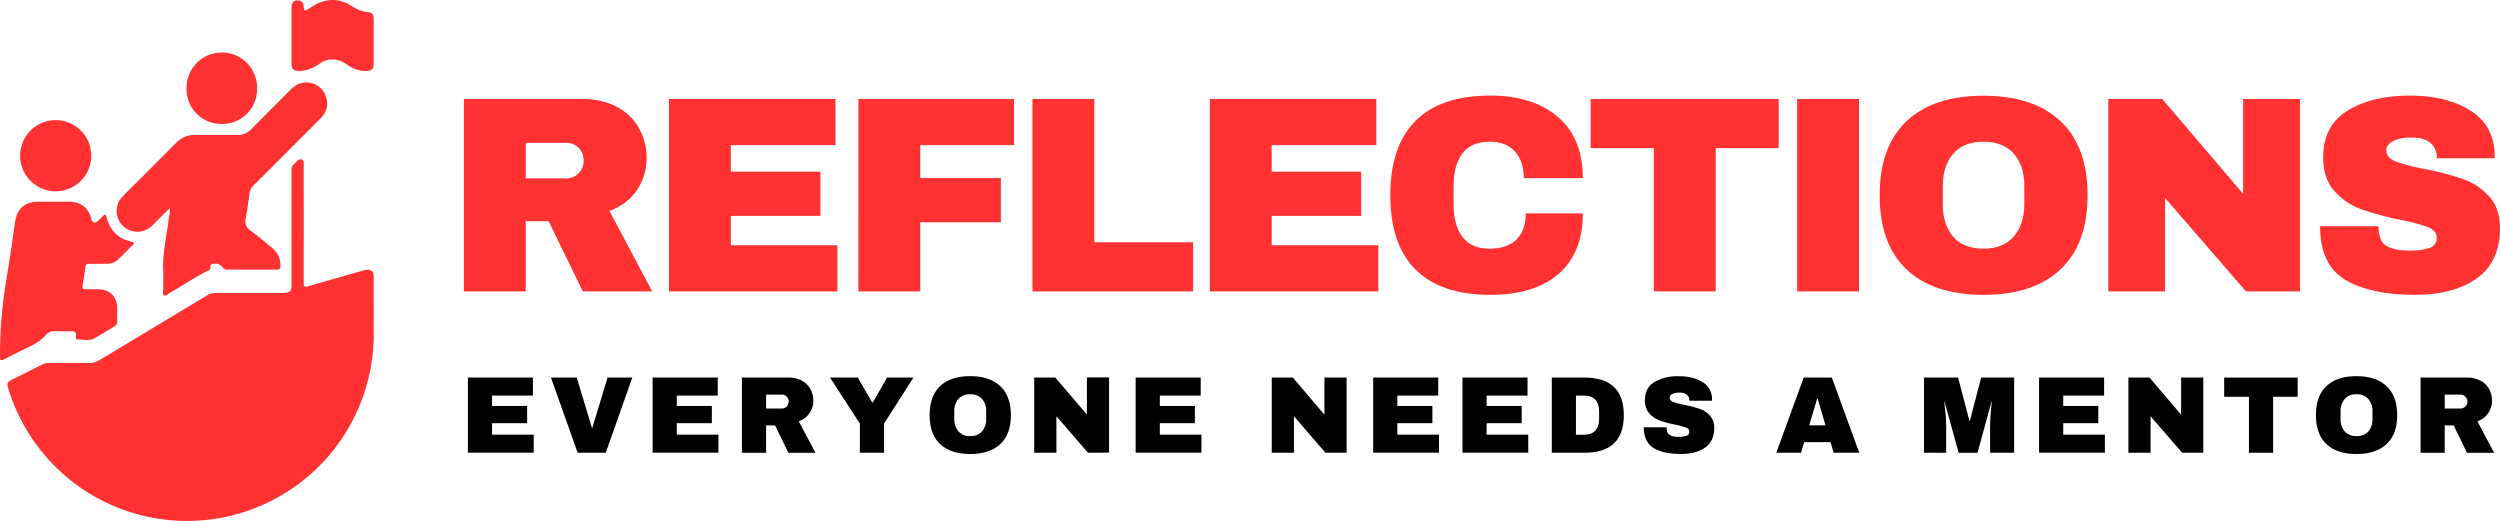
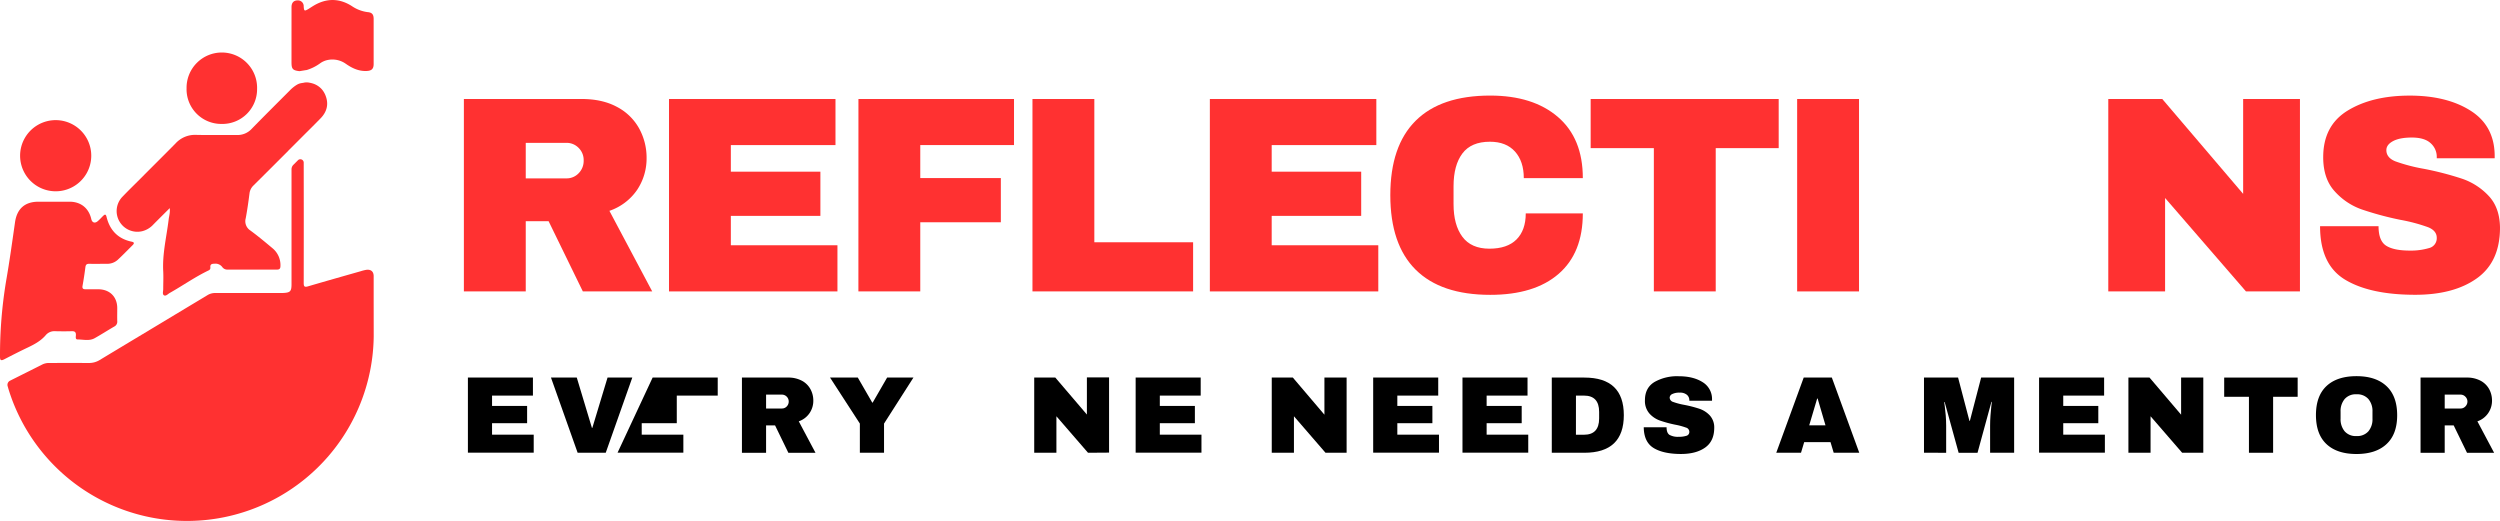
<svg xmlns="http://www.w3.org/2000/svg" id="Layer_1" data-name="Layer 1" viewBox="0 0 1212.17 252.5">
  <defs>
    <style>.cls-1{fill:#ff3131;}</style>
  </defs>
  <path class="cls-1" d="M181.18,146.42c0-4.17,0-8.34,0-12.51,0-2.24-1.3-3.35-3.51-3.09a18.91,18.91,0,0,0-2.74.68c-8.53,2.43-17.07,4.84-25.58,7.34-1.67.5-2.09.11-2.09-1.59q.06-29.2,0-58.4a1.63,1.63,0,0,0-2.78-1.16l-2.24,2.24a3.06,3.06,0,0,0-.89,2.16v55.63c0,3.6-.59,4.19-4.28,4.35-.61,0-1.21,0-1.82,0-10.3,0-20.59,0-30.89,0a7.08,7.08,0,0,0-3.8,1.06Q84.88,152.56,69.2,162q-10.46,6.28-20.9,12.58A9.79,9.79,0,0,1,43,176h0l-2.21,0c-5.67-.06-11.34,0-17,0a7.08,7.08,0,0,0-3.25.72c-4.28,2.17-8.58,4.31-12.87,6.46l-1.86.93h0l-.85.43a2.26,2.26,0,0,0-1.26,2.69l.3,1s0,.05,0,.07l.05.15c.22.74.46,1.47.7,2.2l.12.36c.26.75.52,1.5.79,2.25a90.55,90.55,0,0,0,175.54-30.07c0-.41,0-.82,0-1.23h0Z" />
  <path class="cls-1" d="M69,112.09a10.86,10.86,0,0,0,5.29-3.17c2.57-2.61,5.18-5.18,8-8,.28,2.14-.3,3.75-.5,5.39-1,8.39-3.11,16.66-2.65,25.21.15,2.89,0,5.79,0,8.68,0,1-.52,2.49.39,3s1.9-.66,2.81-1.18c6.32-3.56,12.27-7.78,18.84-10.92a1.33,1.33,0,0,0,.81-1.46c-.14-1.5.67-1.74,2-1.78a4.15,4.15,0,0,1,3.72,1.54,3,3,0,0,0,2.38,1.32q12.11,0,24.22,0c1.22,0,1.65-.5,1.67-1.69a10.59,10.59,0,0,0-3.9-8.71c-3.51-2.94-7-5.86-10.71-8.58a5.32,5.32,0,0,1-2.22-5.93c.75-4,1.31-8,1.82-12A6.35,6.35,0,0,1,122.84,90c5.6-5.54,11.15-11.12,16.73-16.68l.24-.26h0a3.76,3.76,0,0,1,.56-.57l7.91-7.92.15-.15c.41-.4.82-.8,1.22-1.21,1.94-1.91,3.85-3.85,5.76-5.8,3.06-3.12,4.06-6.84,2.49-10.93a10.15,10.15,0,0,0-.86-1.79,9.08,9.08,0,0,0-2.23-2.55,9.77,9.77,0,0,0-3-1.61,14.37,14.37,0,0,0-1.83-.45,6.79,6.79,0,0,0-1.8-.11c-.39,0-.77.13-1.16.19s-.8.12-1.2.2a6,6,0,0,0-1.94.78,17,17,0,0,0-3.4,2.76c-6.17,6.2-12.39,12.35-18.49,18.62a9.33,9.33,0,0,1-7.2,2.94c-6.6-.06-13.2.09-19.79-.06a12.72,12.72,0,0,0-9.88,4.14C79.42,75.33,73.68,81,68,86.72c-2.85,2.85-5.75,5.67-8.54,8.58a10,10,0,0,0-1.53,12.1A10.06,10.06,0,0,0,69,112.09Z" />
  <path class="cls-1" d="M141.34,30.28c0,3.16.61,3.86,3.87,4.23l3.24-.53.17,0a21.89,21.89,0,0,0,6.66-3.33A9.56,9.56,0,0,1,159,29.07,11.24,11.24,0,0,1,167.77,31c3,2.09,6.16,3.56,9.92,3.42,2.48-.09,3.47-1,3.48-3.38q0-10.9,0-21.81c0-2.2-.75-3.16-2.89-3.35a17.57,17.57,0,0,1-7.79-3C164.4-.95,158.17-.92,152,2.8c-.81.49-1.57,1-2.38,1.51-2,1.2-2.2,1.11-2.37-1.2A2.78,2.78,0,0,0,144.35.19c-1.84,0-2.9,1-3,3,0,.34,0,.67,0,1Q141.34,17.25,141.34,30.28Z" />
  <path class="cls-1" d="M22.23,162.45a5.44,5.44,0,0,1,4.5-1.86c2.69.07,5.38.08,8.07,0,1.5-.05,2.08.49,2,2-.05.73-.31,2,.8,2,2.77,0,5.68.86,8.3-.61,3.23-1.81,6.34-3.82,9.54-5.67a2.61,2.61,0,0,0,1.41-2.64c-.06-2.08,0-4.17,0-6.25,0-5.47-3.58-9.07-9.08-9.16-2.09,0-4.17,0-6.26,0-1.18,0-1.73-.33-1.49-1.67.54-3,1-6,1.38-9,.16-1.31.68-1.71,1.92-1.68,2.83.06,5.65,0,8.48,0a7.57,7.57,0,0,0,5.36-2c2.46-2.29,4.79-4.72,7.18-7.08.82-.81.78-1.38-.43-1.63-6.71-1.39-10.69-5.56-12.27-12.12-.33-1.33-.85-1.16-1.6-.43-.92.89-1.76,1.86-2.75,2.67-1.33,1.08-2.6.6-3-1-1.19-5.32-5-8.47-10.45-8.52-2.63,0-5.25,0-7.87,0H18.7c-6.68,0-10.48,3.42-11.42,10-1.36,9.5-2.66,19-4.32,28.47A220.15,220.15,0,0,0,0,173c0,1.7.47,2,2,1.24,3.88-2,7.78-4,11.72-5.86C16.87,166.86,19.9,165.21,22.23,162.45Z" />
  <path class="cls-1" d="M26.93,92.75a17.25,17.25,0,1,0,.14-34.5,17.25,17.25,0,1,0-.14,34.5Z" />
  <path class="cls-1" d="M107.41,60.09a16.82,16.82,0,0,0,17.24-17,17.1,17.1,0,1,0-34.19-.28A16.82,16.82,0,0,0,107.41,60.09Z" />
  <path class="cls-1" d="M308.92,92.06a26.7,26.7,0,0,1-13.44,10.17l20.76,39.07H282.6L266,107.25H254.92V141.3h-30V48h57.11q10.05,0,17.17,3.86a26,26,0,0,1,10.71,10.45,29.35,29.35,0,0,1,3.6,14.31A27.33,27.33,0,0,1,308.92,92.06ZM280.56,71.71a8.13,8.13,0,0,0-6-2.45H254.92V86.49h19.67a8,8,0,0,0,6-2.51A8.49,8.49,0,0,0,283,77.81,8.25,8.25,0,0,0,280.56,71.71Z" />
  <path class="cls-1" d="M324.38,48H405.1V70.35H354.36V83.24h43.42v21.43H354.36v14.25h51.69V141.3H324.38Z" />
  <path class="cls-1" d="M416.23,48h75.43V70.35H446.21v16h39.07v21.43H446.21V141.3h-30Z" />
  <path class="cls-1" d="M500.61,48h30v69.46h47.89V141.3H500.61Z" />
  <path class="cls-1" d="M586.62,48h80.72V70.35H616.6V83.24H660v21.43H616.6v14.25h51.69V141.3H586.62Z" />
  <path class="cls-1" d="M755.39,56.72q12.08,10.38,12.07,29.64H738.84q0-8.14-4.28-12.89t-12.14-4.75q-9.09,0-13.36,5.7t-4.28,15.87V99q0,10.05,4.28,15.81t13.09,5.77q8.69,0,13.16-4.48t4.48-12.62h27.67q0,19.14-11.73,29.31t-33.17,10.17q-23.88,0-36.16-12.21T674.12,94.63q0-23.86,12.28-36.08t36.16-12.21Q743.31,46.34,755.39,56.72Z" />
  <path class="cls-1" d="M831.9,71.84V141.3h-30V71.84H771.26V48h91.17V71.84Z" />
  <path class="cls-1" d="M871.38,141.3V48h30V141.3Z" />
-   <path class="cls-1" d="M999,58.68Q1012.2,71,1012.2,94.63t-13.16,36q-13.15,12.35-37.31,12.34t-37.24-12.28q-13.1-12.27-13.09-36t13.09-36q13.1-12.27,37.24-12.27T999,58.68Zm-52,15.87q-5,5.85-5,15.74V99q0,9.91,5,15.74t14.65,5.84q9.63,0,14.72-5.84T981.54,99V90.29q0-9.9-5.09-15.74t-14.72-5.83Q952.1,68.72,947.08,74.55Z" />
  <path class="cls-1" d="M1089,141.3,1049.78,96V141.3h-27.54V48h26.18l39.21,46V48h27.54V141.3Z" />
  <path class="cls-1" d="M1197.79,53.6q11.54,7.24,11.8,21.5v1.63h-28.08v-.55a8.81,8.81,0,0,0-3-6.78q-3-2.72-9.09-2.71c-4,0-7,.59-9.16,1.76s-3.19,2.62-3.19,4.34q0,3.66,4.34,5.43a83.68,83.68,0,0,0,14,3.66,151.32,151.32,0,0,1,18.51,4.82,31.53,31.53,0,0,1,12.69,8.21q5.43,5.69,5.56,15.46,0,16.56-11.19,24.56t-29.91,8q-21.85,0-34-7.32t-12.14-25.92h28.35q0,7.07,3.67,9.43t11.39,2.38a30.94,30.94,0,0,0,9.43-1.22,4.88,4.88,0,0,0,3.73-5q0-3.39-4.14-5.09a82.58,82.58,0,0,0-13.49-3.6,152,152,0,0,1-18.86-5.09,31.76,31.76,0,0,1-13-8.75q-5.57-6.11-5.56-16.55,0-15.33,11.87-22.58t30-7.26Q1186.26,46.34,1197.79,53.6Z" />
  <path d="M226.87,183.07H258.4v8.74H238.58v5h17v8.37h-17v5.57h20.2v8.74H226.87Z" />
  <path d="M280.08,219.53l-12.93-36.46h12.51L287,207.45h.21l7.37-24.38h12l-12.88,36.46Z" />
-   <path d="M316.44,183.07H348v8.74H328.15v5h17v8.37h-17v5.57h20.19v8.74h-31.9Z" />
+   <path d="M316.44,183.07H348v8.74H328.15v5v8.37h-17v5.57h20.19v8.74h-31.9Z" />
  <path d="M392.54,200.29a10.45,10.45,0,0,1-5.24,4l8.11,15.26H382.26l-6.46-13.3h-4.35v13.3H359.74V183.07h22.31a13.86,13.86,0,0,1,6.71,1.51,10.1,10.1,0,0,1,4.18,4.08,11.43,11.43,0,0,1,1.41,5.59A10.57,10.57,0,0,1,392.54,200.29Zm-11.07-7.95a3.21,3.21,0,0,0-2.33-1h-7.69v6.73h7.69a3.16,3.16,0,0,0,2.33-1,3.36,3.36,0,0,0,.95-2.41A3.26,3.26,0,0,0,381.47,192.34Z" />
  <path d="M428.64,219.53H416.92V205.38l-14.46-22.31h13.46l7,12.13h.22l7-12.13H442.9l-14.26,22.31Z" />
-   <path d="M485,187.25q5.13,4.83,5.14,14.05t-5.14,14q-5.14,4.83-14.58,4.83t-14.55-4.8q-5.12-4.8-5.11-14.07t5.11-14.07q5.11-4.8,14.55-4.8T485,187.25Zm-20.3,6.21a9.05,9.05,0,0,0-2,6.14V203a9.1,9.1,0,0,0,2,6.15,7.13,7.13,0,0,0,5.72,2.28,7.21,7.21,0,0,0,5.75-2.28,9,9,0,0,0,2-6.15V199.6a9,9,0,0,0-2-6.14,7.21,7.21,0,0,0-5.75-2.28A7.13,7.13,0,0,0,464.68,193.46Z" />
  <path d="M527.54,219.53l-15.32-17.7v17.7H501.46V183.07h10.23L527,201v-18h10.75v36.46Z" />
  <path d="M550.64,183.07h31.54v8.74H562.36v5h17v8.37h-17v5.57h20.19v8.74H550.64Z" />
  <path d="M642.7,219.53l-15.31-17.7v17.7H616.63V183.07h10.23l15.31,18v-18h10.76v36.46Z" />
  <path d="M665.81,183.07h31.54v8.74H677.52v5h17v8.37h-17v5.57h20.2v8.74H665.81Z" />
  <path d="M709.11,183.07h31.54v8.74H720.82v5h17v8.37h-17v5.57H741v8.74H709.11Z" />
  <path d="M787.34,201.3q0,18.22-19.13,18.23h-15.8V183.07h15.8Q787.34,183.07,787.34,201.3Zm-23.22,9.49H768q7.37,0,7.37-7.9v-3.18q0-7.91-7.37-7.9h-3.87Z" />
  <path d="M825.5,185.27a9.53,9.53,0,0,1,4.61,8.4v.63h-11v-.21a3.43,3.43,0,0,0-1.17-2.65,5.11,5.11,0,0,0-3.55-1.06,7.53,7.53,0,0,0-3.58.69,2,2,0,0,0-1.24,1.7,2.27,2.27,0,0,0,1.69,2.12,33.12,33.12,0,0,0,5.46,1.43A59.18,59.18,0,0,1,824,198.2a12.27,12.27,0,0,1,5,3.2,8.6,8.6,0,0,1,2.18,6q0,6.47-4.38,9.59t-11.68,3.13q-8.53,0-13.28-2.87T797,207.18h11.07q0,2.76,1.44,3.69a8.42,8.42,0,0,0,4.45.92,12.29,12.29,0,0,0,3.68-.47,1.92,1.92,0,0,0,1.46-2,2.15,2.15,0,0,0-1.62-2,32.72,32.72,0,0,0-5.27-1.41,59,59,0,0,1-7.37-2,12.35,12.35,0,0,1-5.09-3.41,9.24,9.24,0,0,1-2.17-6.47q0-6,4.64-8.82A22.17,22.17,0,0,1,814,182.43Q821,182.43,825.5,185.27Z" />
  <path d="M889.1,219.53l-1.54-5.14H874.79l-1.54,5.14h-12l13.31-36.46H888.2l13.3,36.46Zm-11.87-13.3h7.89l-3.81-13h-.22Z" />
  <path d="M964.94,219.53V206.39c0-1.63.06-3.3.19-5s.25-3.16.39-4.32.23-1.91.27-2.23h-.21l-6.74,24.7h-9.16l-6.79-24.64h-.21c0,.31.13,1.05.29,2.2s.31,2.58.45,4.29.21,3.38.21,5v13.14H932.88V183.07h16.53l5.51,21h.21l5.46-21h16v36.46Z" />
  <path d="M988.68,183.07h31.54v8.74H1000.4v5h17v8.37h-17v5.57h20.19v8.74H988.68Z" />
  <path d="M1058.06,219.53l-15.32-17.7v17.7H1032V183.07h10.23l15.32,18v-18h10.76v36.46Z" />
  <path d="M1102.16,192.39v27.14h-11.72V192.39h-12v-9.32h35.62v9.32Z" />
  <path d="M1157.17,187.25q5.13,4.83,5.14,14.05t-5.14,14q-5.14,4.83-14.58,4.83t-14.55-4.8q-5.11-4.8-5.11-14.07t5.11-14.07q5.12-4.8,14.55-4.8T1157.17,187.25Zm-20.3,6.21a9.05,9.05,0,0,0-2,6.14V203a9.1,9.1,0,0,0,2,6.15,7.13,7.13,0,0,0,5.72,2.28,7.21,7.21,0,0,0,5.75-2.28,9,9,0,0,0,2-6.15V199.6a9,9,0,0,0-2-6.14,7.21,7.21,0,0,0-5.75-2.28A7.13,7.13,0,0,0,1136.87,193.46Z" />
  <path d="M1206.46,200.29a10.43,10.43,0,0,1-5.25,4l8.11,15.26h-13.14l-6.47-13.3h-4.35v13.3h-11.71V183.07H1196a13.86,13.86,0,0,1,6.71,1.51,10.18,10.18,0,0,1,4.19,4.08,11.53,11.53,0,0,1,1.4,5.59A10.64,10.64,0,0,1,1206.46,200.29Zm-11.08-7.95a3.18,3.18,0,0,0-2.33-1h-7.69v6.73h7.69a3.13,3.13,0,0,0,2.33-1,3.33,3.33,0,0,0,1-2.41A3.23,3.23,0,0,0,1195.38,192.34Z" />
</svg>